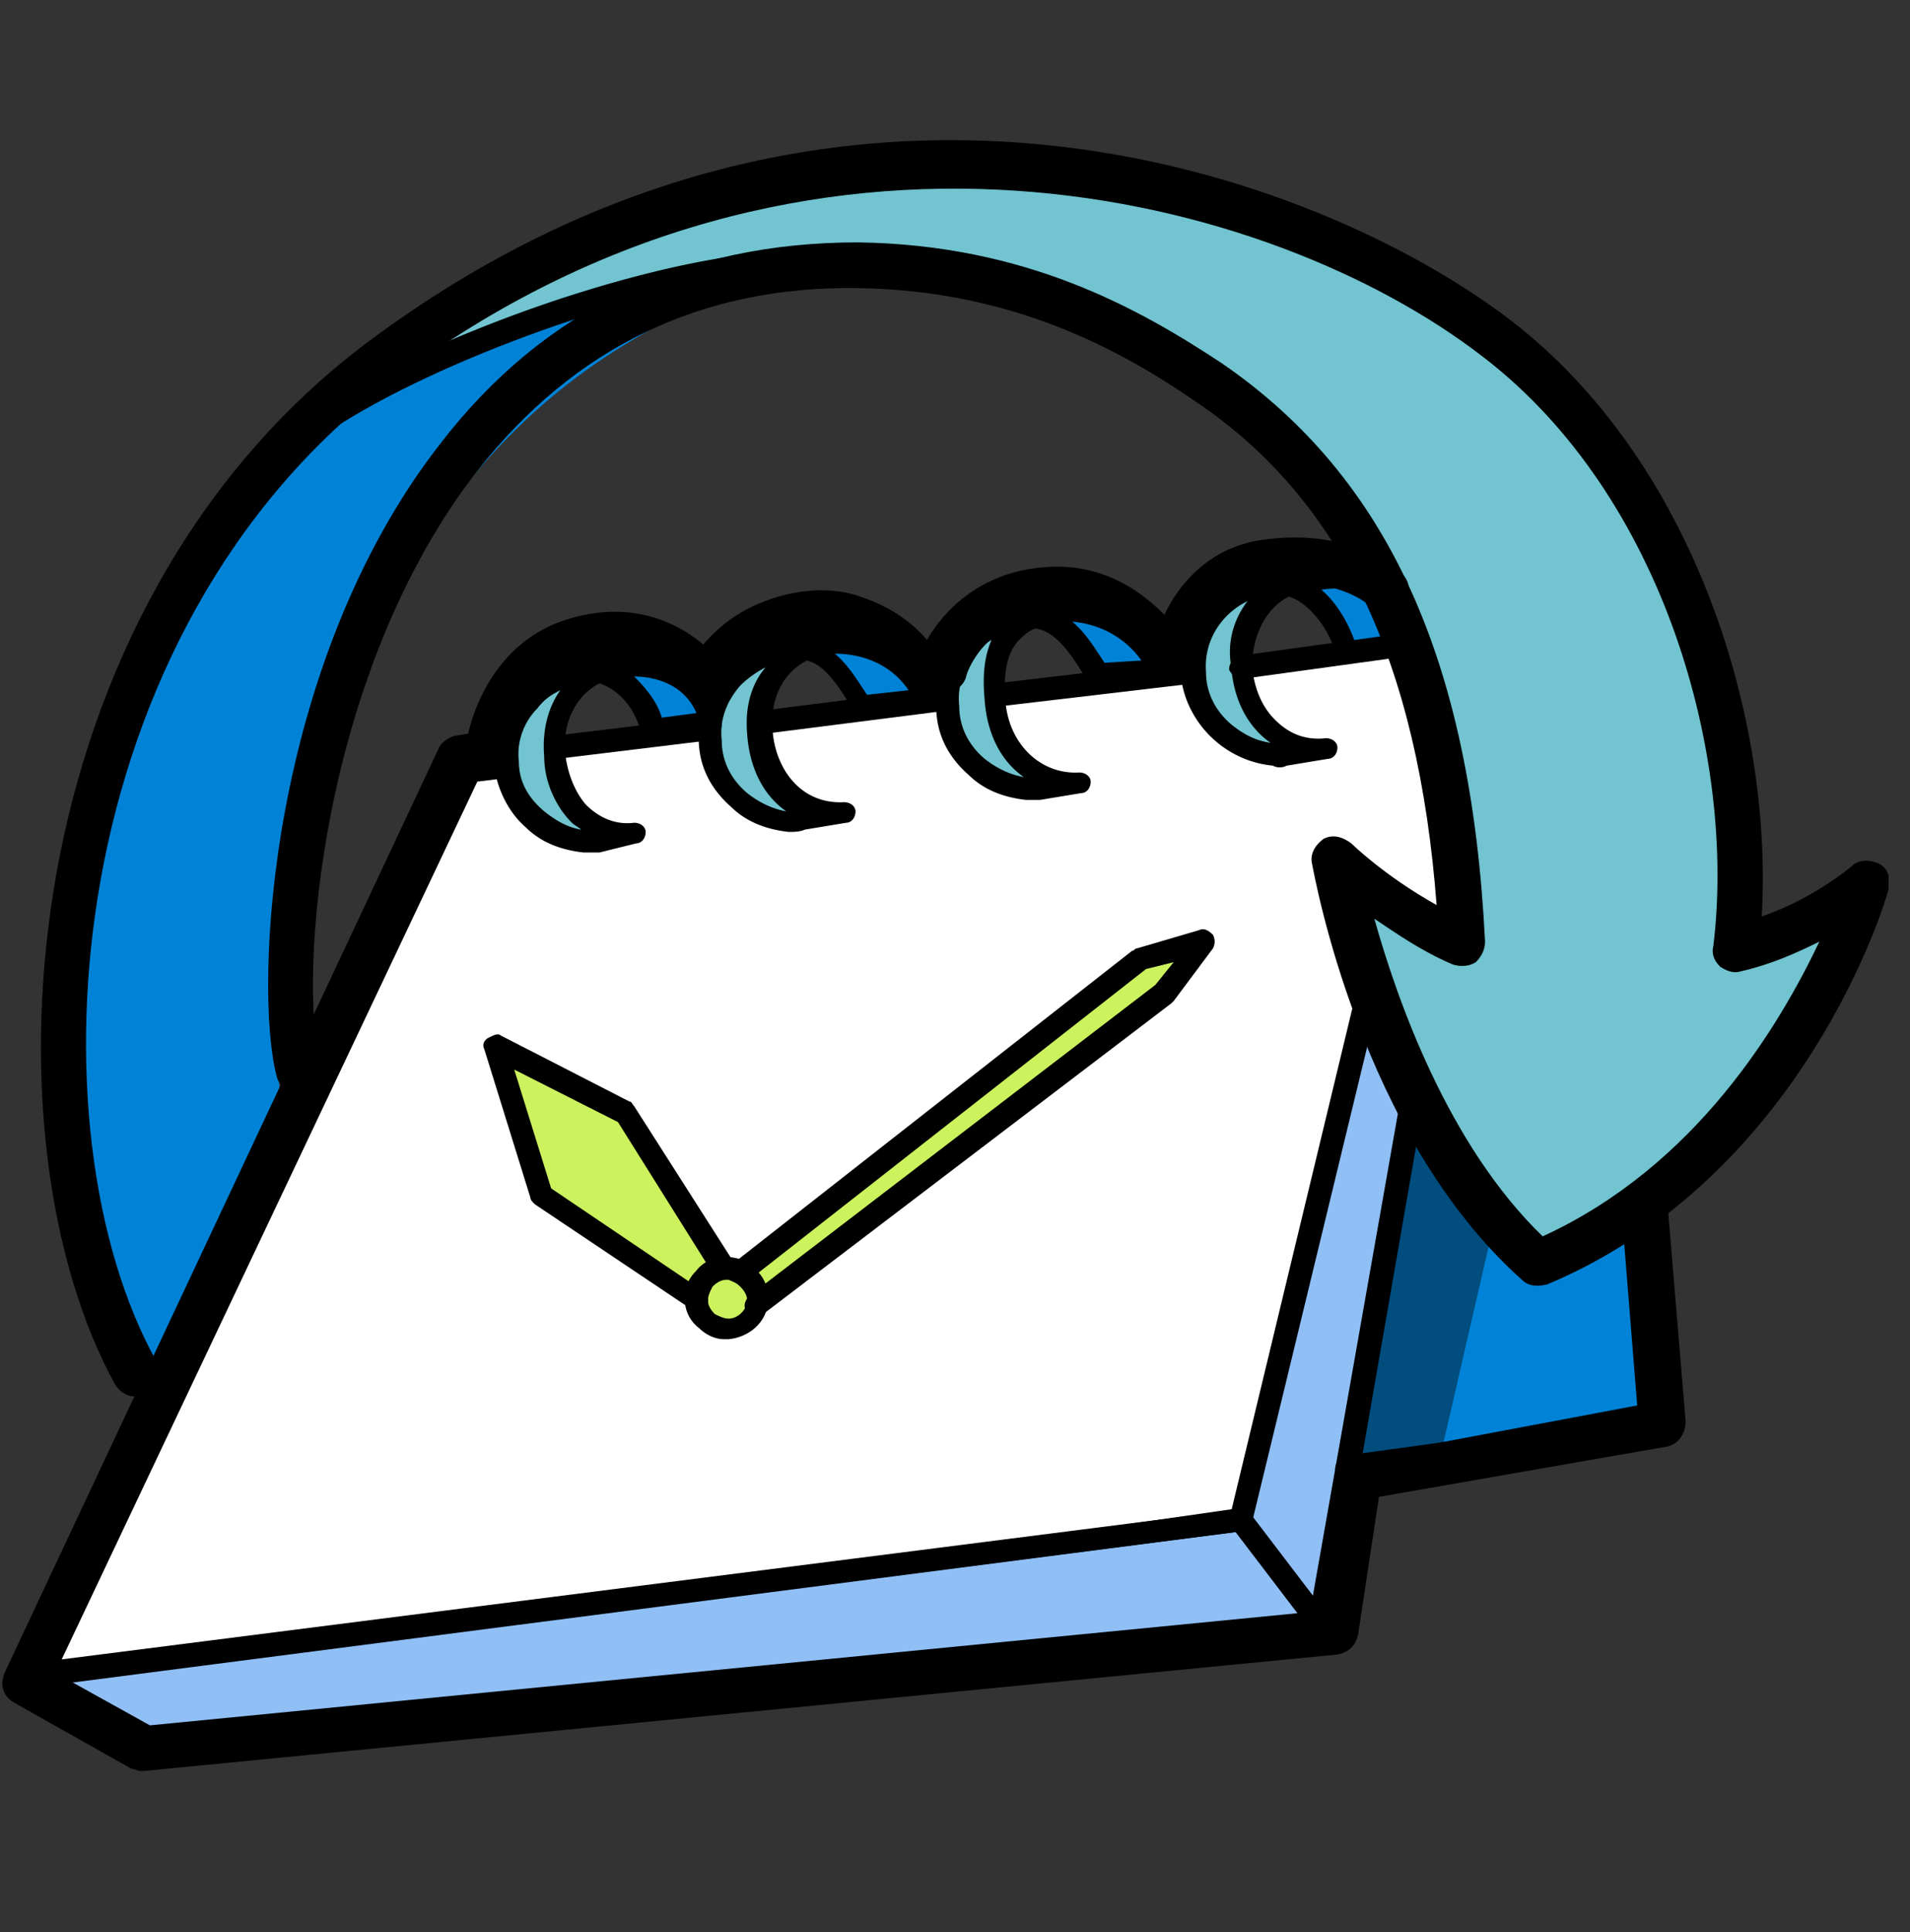
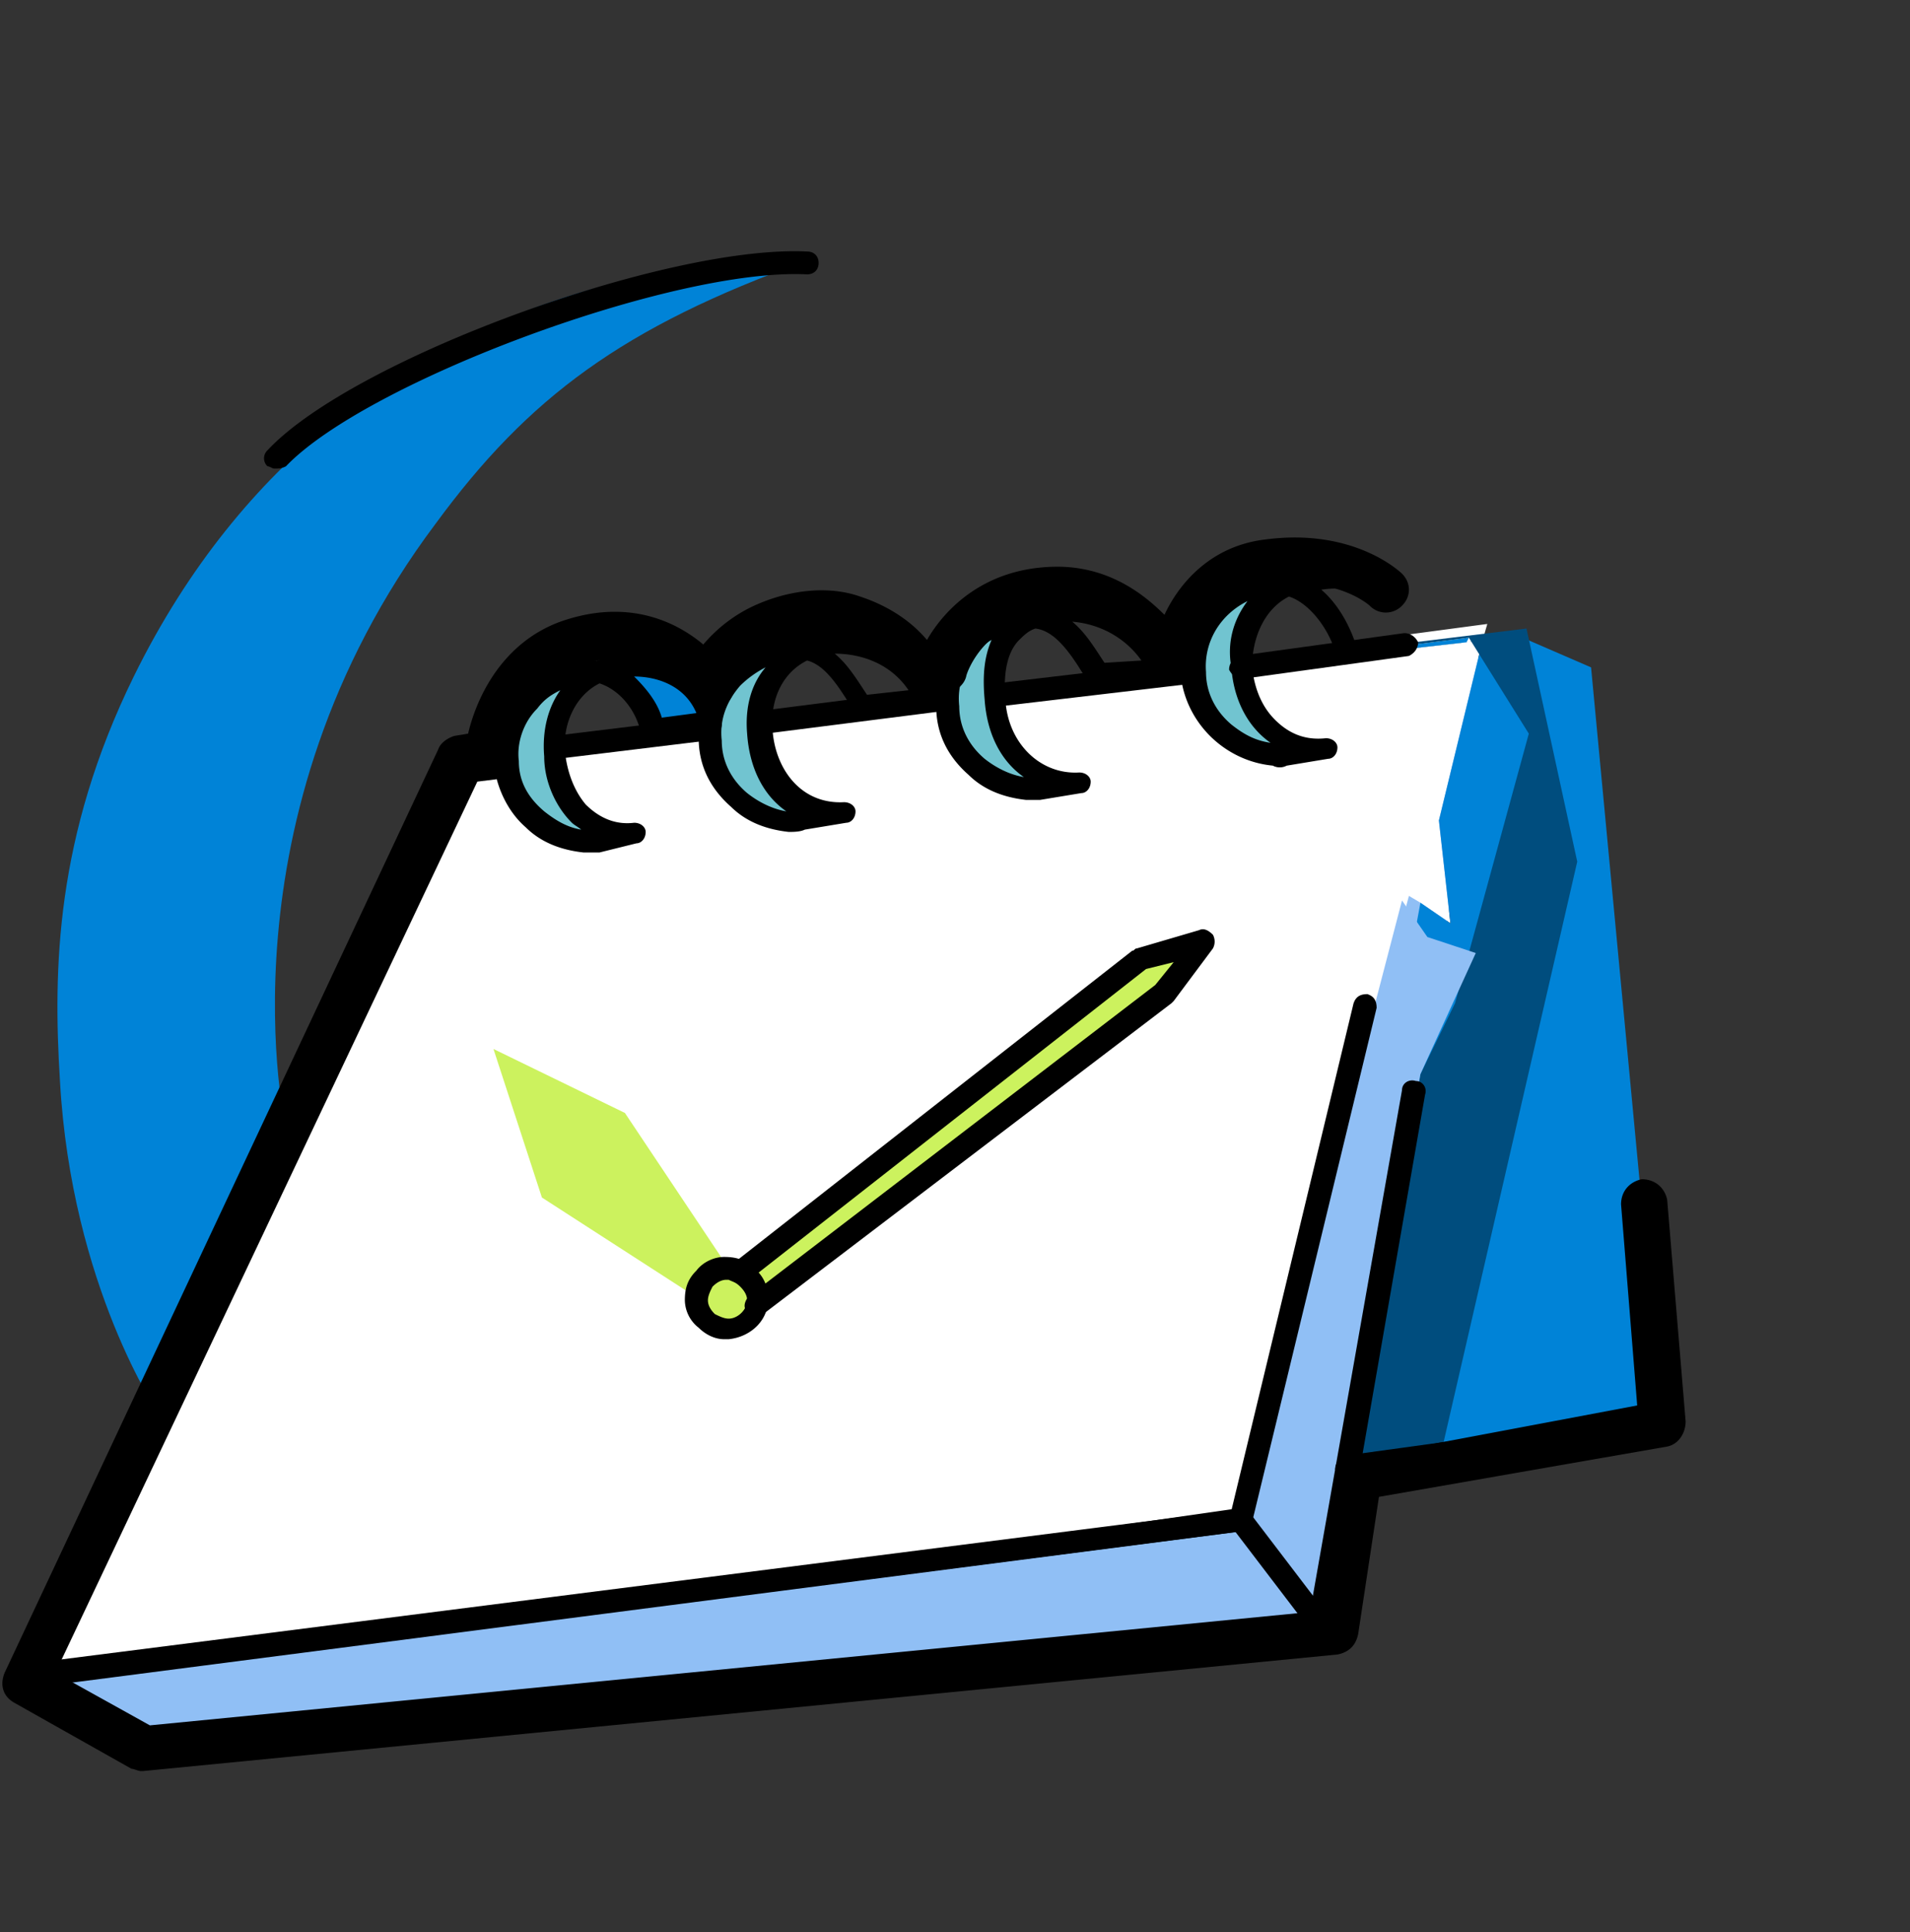
<svg xmlns="http://www.w3.org/2000/svg" width="89" height="90" fill="none">
  <rect width="100%" height="100%" fill="#333333" stroke="none" />
  <g clip-path="url(#clip0_477_3534)">
    <path d="M1.504 78.88l5.05 2.555 55.014-5.854 7.844-43.748-.967-2.129" fill="#90BFF5" />
    <path d="M67.048 38.22l.537 4.79-1.397-.959-.537-.319-7.736 29.059-56.41 8.09 19.877-43.429 7.414-1.064h.108l.537.212 22.886-2.873 16.01-1.81.752-.107-2.041 8.41z" fill="#fff" />
    <path d="M69.304 29.065l-.215.745-.752.107-16.01 1.81L29.442 34.6l-.537-.212h.322l40.078-5.323z" fill="#fff" />
    <path d="M30.408 33.856l2.256-.426s-1.074-3.086-4.728-2.128c1.397.319 1.935 1.277 2.472 2.554zm-1.182.532l23.102-2.661L29.44 34.6l-.537-.212h.322zm39.111-4.471l-16.01 1.81 16.118-2.023-.108.213zM77.47 66.32l-16.224 2.342 4.942-26.61 1.397.957-.537-4.79 2.041-8.409 1.612-.212 3.438 1.49L77.47 66.32z" fill="#0083D7" />
    <path d="M27.292 31.407c-1.719-.213-3.868 1.916-3.653 4.47.215 2.555 3.438 3.514 5.265 2.875-1.934-.532-3.116-2.555-3.116-3.939.107-1.383.86-2.767 1.504-3.406z" fill="#71C4D0" />
    <path d="M35.136 59.295l.537 1.065 18.266-14.157 1.827-2.235-2.686 1.17-17.944 14.157zm-2.579.533c.537-1.171 2.364-.852 2.686.425.323 1.278-.752 1.916-1.826 1.597-.967-.32-1.182-1.277-.86-2.022z" fill="#CCF25E" />
    <path d="M73.495 40.136L67.048 68.13l-4.19.213 3.33-18.308 1.612-3.3 3.438-12.56-2.793-4.47L29.44 34.6v-.212l41.69-5.11 2.364 10.858z" fill="#004D7E" />
    <path d="M48.567 28.747c-1.397-.32-4.084 1.064-4.406 3.512-.322 2.555 2.471 5.429 5.265 4.151-2.579-.638-3.116-2.341-3.116-4.15.108-1.81 1.075-2.981 2.257-3.513zm11.282-1.597c-2.364.106-4.62 1.703-4.406 4.47.215 2.768 3.331 4.258 5.373 3.406-1.934-.851-3.116-2.129-3.224-4.258-.107-2.128 1.612-3.193 2.257-3.619z" fill="#71C4D0" />
-     <path d="M37.714 30.13c1.934-.744 4.406 0 5.265 2.449-.752.32-3.008.426-3.008.426s-.752-2.768-2.257-2.874zm11.39-1.49c.967-.426 4.298-.106 5.372 2.661-1.181.32-2.9.32-2.9.32s-1.505-2.662-2.472-2.98zm11.389-1.597c1.612-.213 3.976.32 4.406 1.17.43.852 1.289 1.491.107 1.81-2.471.64-1.72-.106-2.901-1.915-.967-1.384-1.934-.852-1.934-.852l.322-.213z" fill="#0083D7" />
    <path d="M1.182 78.455l5.373 2.98 55.013-5.854 4.62-25.546 2.579-5.641-2.256-.746-1.182-1.703-7.522 28.846-56.625 7.664z" fill="#90BFF5" />
    <path d="M37.5 30.236c-1.182-.319-3.116.533-3.976 2.13-1.182 2.234-.322 7.024 5.372 5.64-2.9-.425-4.083-2.873-3.868-4.257.323-1.384.752-2.98 2.472-3.513z" fill="#71C4D0" />
-     <path d="M14.076 20.87C20.093 13.312 30.3 8.097 43.73 7.884c10.638-.107 24.176 4.151 30.193 11.39C83.271 30.769 80.8 44.713 80.8 44.713s3.33-1.277 5.587-3.3c-2.041 8.835-10.745 15.328-14.613 17.457-.967-1.384-2.793-3.3-3.868-5.322-2.041-3.939-4.727-9.793-5.157-13.306 1.826 2.342 5.48 3.832 5.48 3.832s.107-5.109-1.612-11.07c-.752-2.767-2.15-6.386-4.406-9.473-4.835-6.493-10.96-8.941-15.472-10.112-3.116-.852-20.308-3.832-32.664 7.45z" fill="#71C4D0" />
    <path d="M7.414 65.895l5.91-13.306s-3.331-14.476 6.984-28.207c4.298-5.854 8.703-9.154 17.299-12.24 0 0-21.167-1.384-31.375 19.372-3.653 7.45-3.76 13.624-3.438 18.84.537 9.58 4.62 15.54 4.62 15.54z" fill="#0083D7" />
    <path d="M22.994 48.864l6.125 2.98 4.835 7.239-1.612 1.277-7.091-4.577-2.257-6.919z" fill="#CCF25E" />
    <path d="M46.525 32.897c-.215 0-.43-.212-.537-.425 0-.32.215-.533.43-.639l9.025-1.064c.323 0 .538.212.645.425 0 .32-.215.533-.43.639l-9.026 1.064h-.107zm-10.959 1.278c-.215 0-.43-.213-.538-.426 0-.32.215-.532.43-.639l8.381-1.064c.322 0 .537.213.645.426 0 .319-.215.532-.43.638l-8.381 1.065h-.107zm-9.671 1.171c-.215 0-.43-.213-.537-.426 0-.32.215-.532.43-.639l6.984-.851c.322 0 .537.213.645.425 0 .32-.215.533-.43.64l-6.984.85h-.108zM61.46 76.113c-.107 0-.322-.106-.43-.213l-3.653-4.79c-.215-.213-.107-.532.108-.745.215-.213.537-.106.752.107l3.653 4.79c.215.212.108.532-.107.745 0 .106-.215.106-.323.106z" fill="#000" />
    <path d="M6.555 81.968c-.108 0-.108 0-.215-.106l-5.05-2.555a.585.585 0 01-.323-.532c0-.213.215-.426.43-.426L57.7 70.26c.322 0 .537.107.645.426 0 .32-.108.533-.43.639l-55.98 7.238 4.727 2.342 54.369-5.748 4.298-24.375c0-.32.322-.533.644-.426.323 0 .538.32.43.639l-4.298 24.694c0 .213-.215.426-.43.426l-55.12 5.854s.107 0 0 0z" fill="#000" />
    <path d="M62.75 68.875c-.215 0-.43-.213-.537-.426 0-.32.215-.532.43-.638l14.72-2.023c.322 0 .537.213.645.426 0 .32-.215.532-.43.639l-14.613 2.022h-.215zM27.185 39.71c-.967-.107-1.934-.426-2.686-1.171-.86-.745-1.397-1.916-1.505-3.087a3.988 3.988 0 011.182-3.193c.752-.852 1.934-1.384 3.116-1.49h.537c.43-.213.86-.32 1.397-.32 1.72-.106 3.868.639 4.406 3.193 0 .107 0 .32-.108.426-.107.107-.215.107-.322.213l-2.686.32c-.323 0-.538-.107-.645-.426-.215-1.065-.967-2.023-1.934-2.342-1.075.532-1.72 1.81-1.612 3.193.108.958.43 1.81.967 2.448.645.64 1.397.958 2.257.852.322 0 .537.213.537.426 0 .32-.215.532-.43.532l-1.72.426h-.751zm-1.075-7.558c-.43.213-.752.426-1.074.852-.645.639-.967 1.596-.86 2.448 0 .958.43 1.703 1.182 2.342.537.425 1.075.745 1.72.851-.108-.106-.323-.213-.43-.319-.753-.745-1.29-1.916-1.29-3.087-.107-1.277.215-2.342.752-3.087zm3.439-.638c.537.532 1.074 1.17 1.289 1.916l1.612-.213c-.538-1.278-1.827-1.703-2.901-1.703z" fill="#000" />
    <path d="M36.748 38.752c-.967-.107-1.934-.426-2.686-1.171-.968-.852-1.505-1.916-1.505-3.193-.107-1.171.323-2.342 1.182-3.3.86-.958 1.934-1.49 3.224-1.49h.537c.43-.213.86-.32 1.397-.32 1.826-.106 3.975.852 4.835 3.087 0 .107 0 .32-.108.426-.107.107-.215.213-.43.213l-2.9.32a.825.825 0 01-.538-.214l-.107-.212c-.537-.852-1.182-1.917-2.042-2.13-1.074.533-1.719 1.704-1.611 3.194.107 1.81 1.289 3.512 3.33 3.406.323 0 .538.213.538.426 0 .32-.215.532-.43.532l-1.934.32c-.215.106-.537.106-.752.106zm-1.075-7.664a4.77 4.77 0 00-1.182.851c-.644.746-.967 1.597-.86 2.555 0 .958.43 1.81 1.183 2.448.537.426 1.182.745 1.826.852-1.074-.745-1.719-2.022-1.826-3.62-.108-1.276.215-2.34.86-3.086zm3.224-.639c.644.532 1.074 1.278 1.504 1.916l1.934-.213c-.86-1.277-2.256-1.703-3.438-1.703z" fill="#000" />
    <path d="M47.815 37.262c-.967-.107-1.934-.426-2.687-1.171-.967-.852-1.504-1.916-1.504-3.193-.107-1.171.322-2.342 1.182-3.3.86-.958 1.934-1.49 3.224-1.49h.107c.43-.107.967-.213 1.504-.213 1.934-.107 3.976 1.17 5.05 3.087.108.106.108.319 0 .532-.107.106-.215.213-.43.32l-3.008.212a.825.825 0 01-.537-.213l-.108-.213c-.644-1.064-1.397-2.235-2.364-2.341-.322.106-.537.319-.752.532-.537.532-.752 1.49-.644 2.767.107 2.023 1.611 3.513 3.438 3.406.322 0 .537.213.537.426 0 .32-.215.533-.43.533l-1.934.319h-.644zm-1.612-7.451c-.215.106-.43.32-.645.532-.645.745-.967 1.597-.86 2.555 0 .958.43 1.81 1.182 2.448.538.426 1.182.745 1.827.851-1.074-.745-1.719-2.022-1.827-3.619-.107-1.17 0-2.022.323-2.767zm3.76-.852c.645.532 1.075 1.278 1.505 1.916l1.719-.106c-.752-1.065-1.934-1.703-3.223-1.81zm9.349 6.706c-2.257-.213-4.084-2.022-4.298-4.257-.108-2.555 1.826-4.684 4.297-4.79h.538c.43-.213.86-.32 1.397-.32h.214c.86-.106 1.827-.106 3.224.745.215.107.322.426.215.745-.108.213-.43.32-.752.213-1.075-.638-1.827-.638-2.58-.532.753.639 1.29 1.597 1.613 2.555.107.32-.108.532-.323.639-.322.106-.537-.107-.644-.32-.323-1.064-1.182-2.235-2.15-2.555-1.074.533-1.719 1.81-1.719 3.3.108.958.43 1.81 1.075 2.448.645.64 1.397.958 2.364.852.322 0 .537.213.537.426 0 .32-.215.532-.43.532l-1.934.32a.691.691 0 01-.645 0zm-1.182-7.664c-1.29.64-2.042 1.916-1.934 3.3 0 .958.43 1.81 1.181 2.448.538.426 1.075.745 1.827.852-1.075-.745-1.72-2.023-1.827-3.513-.215-1.17.108-2.235.752-3.087zM33.739 62.383c-.43 0-.86-.213-1.182-.533a1.658 1.658 0 01-.645-1.277c0-.532.108-.958.537-1.384.323-.425.86-.638 1.29-.638.537 0 .967.106 1.397.532.43.32.644.852.644 1.277.108 1.065-.752 1.916-1.826 2.023h-.215zm.215-2.768h-.108c-.215 0-.43.107-.644.32-.108.212-.215.425-.215.638 0 .213.107.426.322.639.215.106.43.213.645.213.43 0 .86-.426.86-.852 0-.213-.108-.426-.323-.639-.215-.212-.322-.212-.537-.319z" fill="#000" />
-     <path d="M32.45 61.105c-.108 0-.216 0-.216-.106l-7.306-4.897c-.108-.106-.215-.212-.215-.319l-2.149-6.919c-.107-.212 0-.425.215-.532.215-.106.43-.213.537-.106l6.017 3.087c.108 0 .108.106.215.212l4.62 7.239a.558.558 0 01-.214.745.57.57 0 01-.752-.213l-4.406-7.026-4.835-2.448 1.72 5.535 7.09 4.79c.216.213.323.532.108.745-.107.107-.215.213-.43.213z" fill="#000" />
    <path d="M35.243 61.318c-.107 0-.322-.107-.43-.213-.214-.213-.107-.532.108-.745l18.91-14.477.86-1.064-1.289.32-18.481 14.476c-.215.212-.537.106-.752-.107-.215-.213-.108-.532.107-.745l18.481-14.476c.108 0 .108-.107.215-.107l2.901-.851c.215-.107.43 0 .645.213a.673.673 0 010 .638l-1.827 2.449-.107.106-19.018 14.476c-.108.107-.215.107-.323.107z" fill="#000" />
    <path d="M1.505 79.413c-.108 0-.323-.106-.43-.213-.108-.106-.108-.32-.108-.532l19.878-43.535c.108-.213.215-.32.43-.32l2.042-.212c.322 0 .537.212.644.425 0 .32-.215.533-.43.639l-1.826.213L2.149 77.39l55.229-7.026 5.694-23.63c.108-.32.323-.426.645-.426.322.107.43.32.43.639l-5.802 23.95c0 .212-.215.319-.43.425L1.397 78.561c-.107.107.108.852.108.852zM57.807 31.62c-.215 0-.43-.213-.537-.426 0-.319.215-.532.43-.638l7.736-1.065c.322 0 .537.213.645.426 0 .32-.215.532-.43.639l-7.736 1.064h-.108z" fill="#000" />
-     <path d="M6.232 65.043c-.322 0-.645-.213-.86-.532C-.967 53.015.537 28.427 17.084 15.973 39.004-.419 61.46 8.097 70.38 14.91c8.595 6.6 12.249 18.627 11.711 27.782 2.472-.852 4.19-2.342 4.19-2.342.323-.32.86-.32 1.29-.107.43.213.538.745.43 1.171-.107.532-3.975 13.412-15.902 18.415-.43.106-.86.106-1.182-.213-7.521-6.706-9.67-18.84-9.778-19.373-.107-.425.108-.851.537-1.17.43-.214.86-.107 1.29.212 0 0 1.504 1.49 3.975 2.874-.86-11.283-4.405-18.84-11.174-23.417-3.546-2.448-8.596-5.216-15.795-5.322-7.307-.107-13.216 2.767-17.73 8.515-7.306 9.367-8.38 23.63-7.306 27.675.108.532-.215 1.171-.752 1.277-.537.107-1.182-.212-1.29-.745-1.074-4.044-.429-19.16 7.63-29.484 4.835-6.28 11.39-9.367 19.448-9.367 7.844.106 13.109 3.087 16.977 5.641 7.736 5.322 11.604 13.838 12.249 26.93 0 .426-.215.745-.43.958-.322.213-.752.213-1.075.107-1.504-.639-2.686-1.49-3.653-2.13 1.075 3.833 3.439 10.539 7.844 14.796 7.199-3.3 11.067-9.899 12.894-13.73-1.075.532-2.257 1.064-3.654 1.383-.322.107-.644 0-.967-.213-.215-.213-.43-.532-.322-.958 1.075-8.728-2.256-20.969-10.745-27.462C59.311 9.055 37.714 3.2 18.374 17.677 2.686 29.385 1.289 52.697 7.307 63.447c.322.532.107 1.17-.43 1.49-.215.106-.43.106-.645.106z" fill="#000" />
    <path d="M12.787 21.828c-.108 0-.215-.107-.323-.107a.511.511 0 010-.745c3.976-4.257 18.589-9.58 25.143-9.26.323 0 .538.213.538.532 0 .32-.215.532-.538.532-6.232-.319-20.522 5.003-24.283 8.941-.215.107-.322.107-.537.107zM6.555 82.5c-.108 0-.323-.107-.43-.107l-5.48-3.087c-.537-.319-.645-.851-.43-1.383l20.2-43.003c.108-.32.43-.532.753-.639l.644-.106c.322-1.384 1.397-4.151 4.298-5.216 3.009-1.064 5.265-.106 6.662 1.064a6.89 6.89 0 012.149-1.703c1.719-.851 3.653-1.064 5.157-.532 1.612.532 2.58 1.384 3.116 2.023.86-1.49 2.686-3.3 5.802-3.407 2.687-.106 4.406 1.384 5.265 2.236.538-1.171 1.935-3.194 4.728-3.513 4.083-.532 6.232 1.49 6.34 1.597.43.426.43 1.064 0 1.49a1.045 1.045 0 01-1.505 0s-1.504-1.384-4.512-.958c-2.364.32-3.224 2.767-3.224 2.874-.107.426-.537.745-.967.745l-1.074.107c-.43 0-.752-.107-.967-.426 0-.107-1.397-1.916-3.869-1.916-3.33.106-4.19 2.767-4.19 2.874-.108.425-.537.745-.967.745h-.967c-.43 0-.86-.213-1.075-.639 0 0-.537-1.17-2.364-1.703-.967-.32-2.363-.213-3.545.426-.967.532-1.612 1.17-1.934 1.916-.108.426-.43.639-.86.745-.43 0-.86-.106-1.074-.532-.323-.426-1.827-2.661-5.158-1.49-2.686.957-3.116 4.257-3.116 4.364-.107.425-.43.851-.86.958l-.859.106L2.579 77.923l4.405 2.448 54.477-5.322.967-6.28c.107-.426.43-.852.86-.852l13-2.448-.752-9.367c0-.639.43-1.064.967-1.17.645 0 1.075.425 1.182.957l.86 10.325c0 .532-.323 1.064-.86 1.17l-13.43 2.343-.968 6.386c-.107.532-.43.852-.967.958L6.662 82.5h-.107z" fill="#000" />
  </g>
  <defs>
    <clipPath id="clip0_477_3534">
      <path fill="#fff" transform="translate(0 6.5)" d="M0 0h88v76H0z" />
    </clipPath>
  </defs>
</svg>